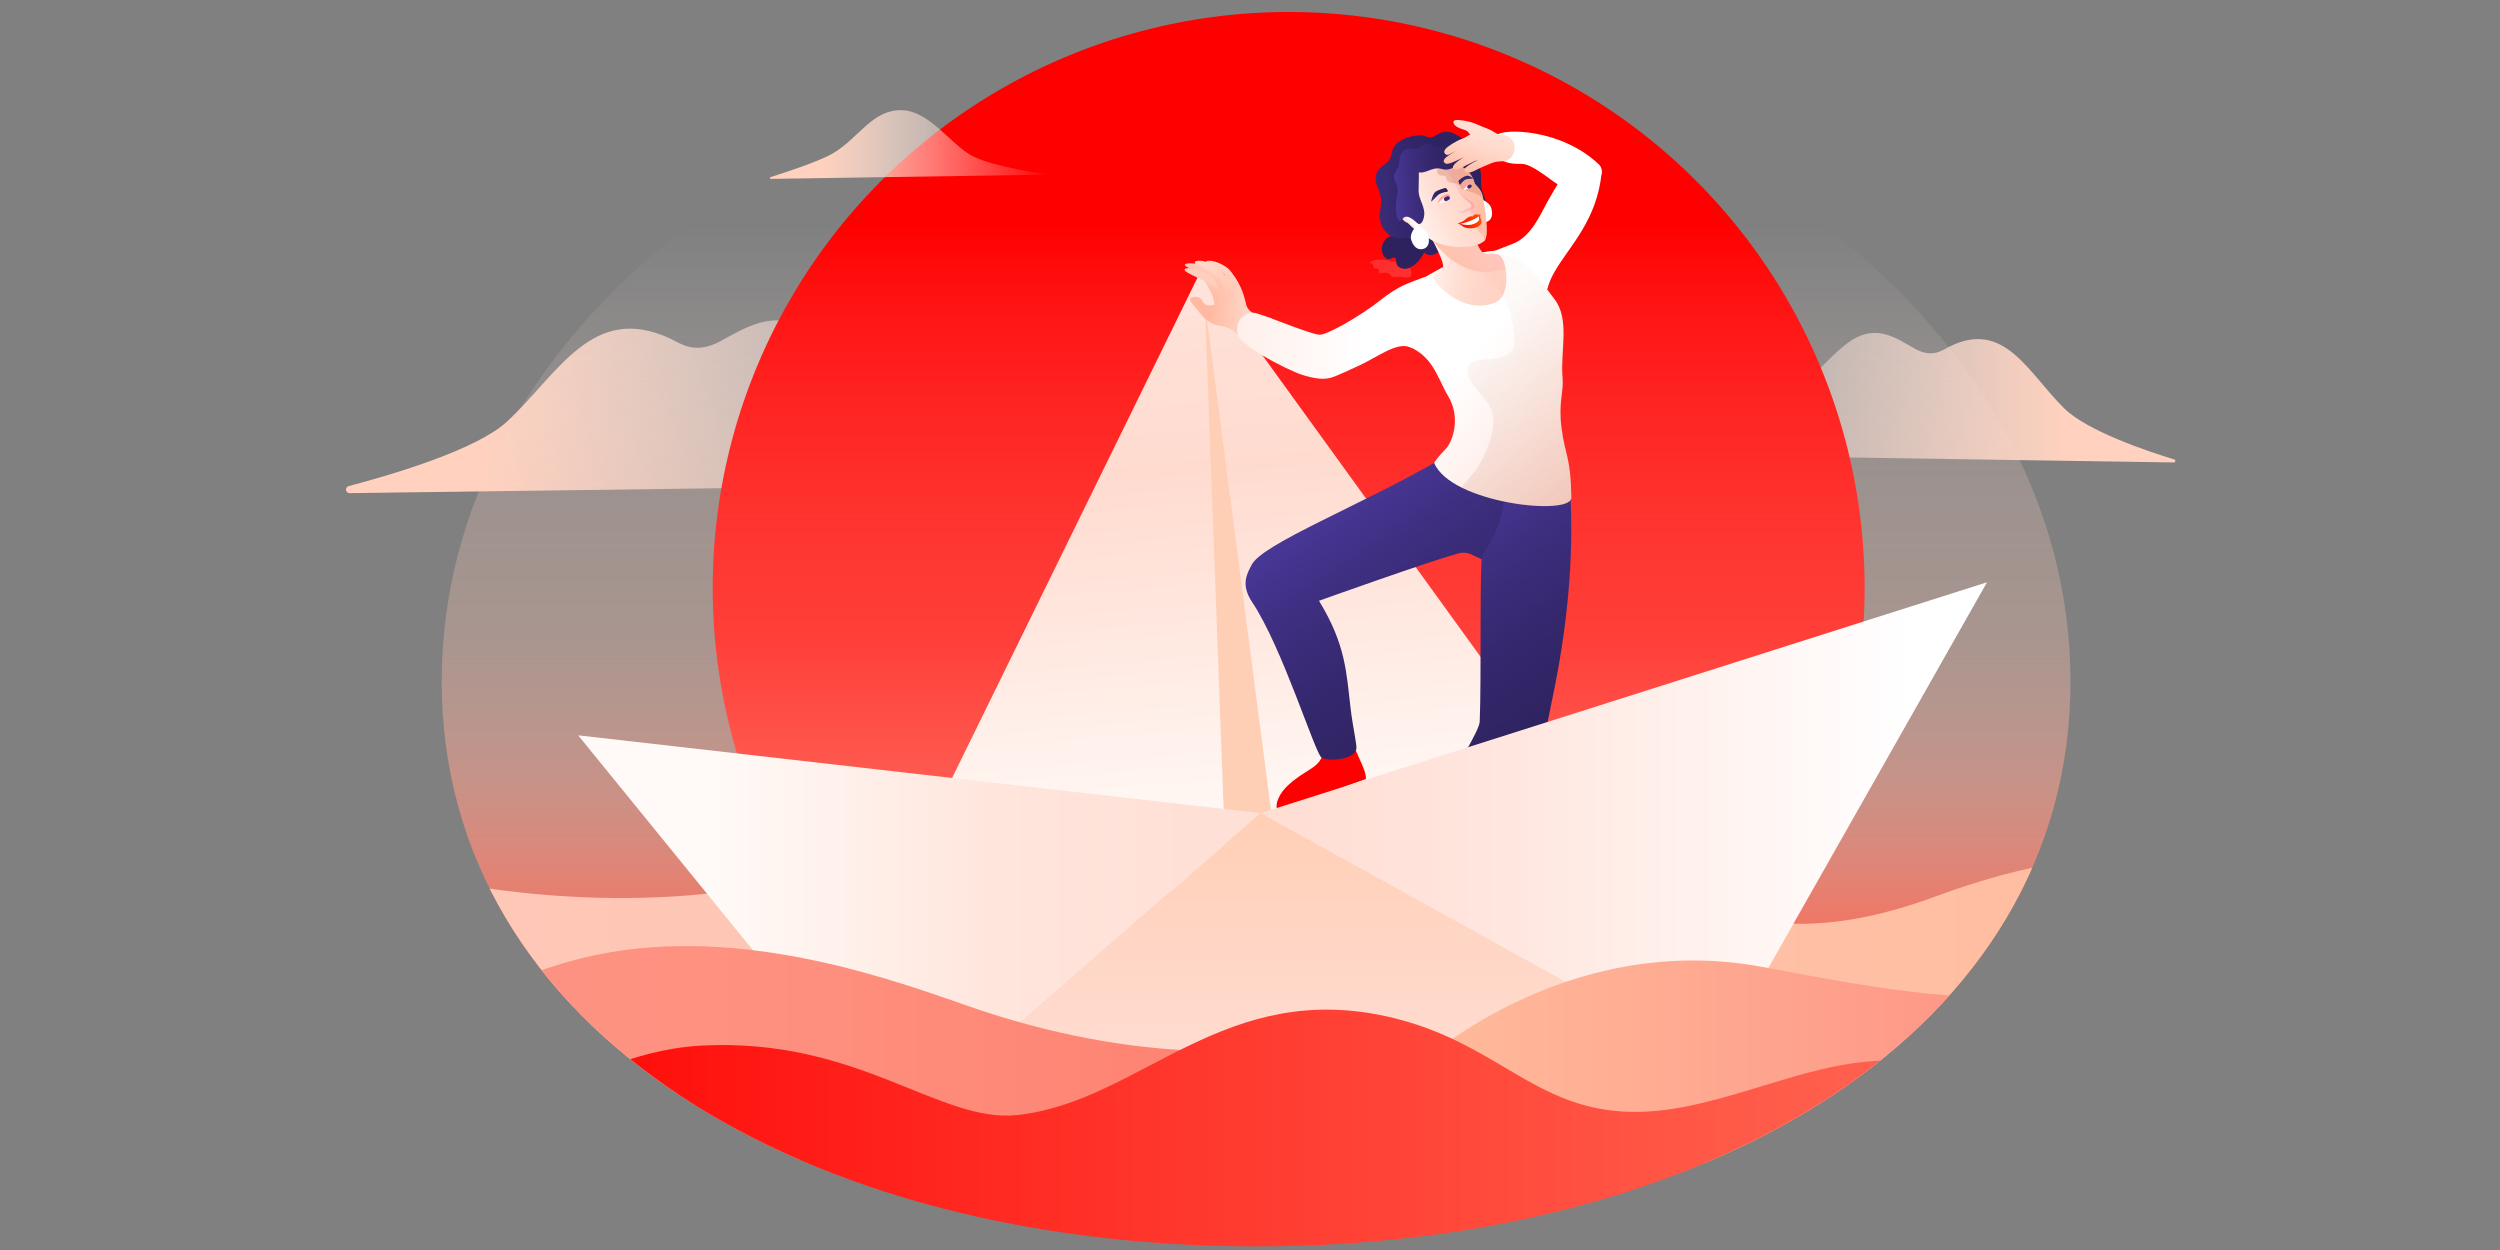
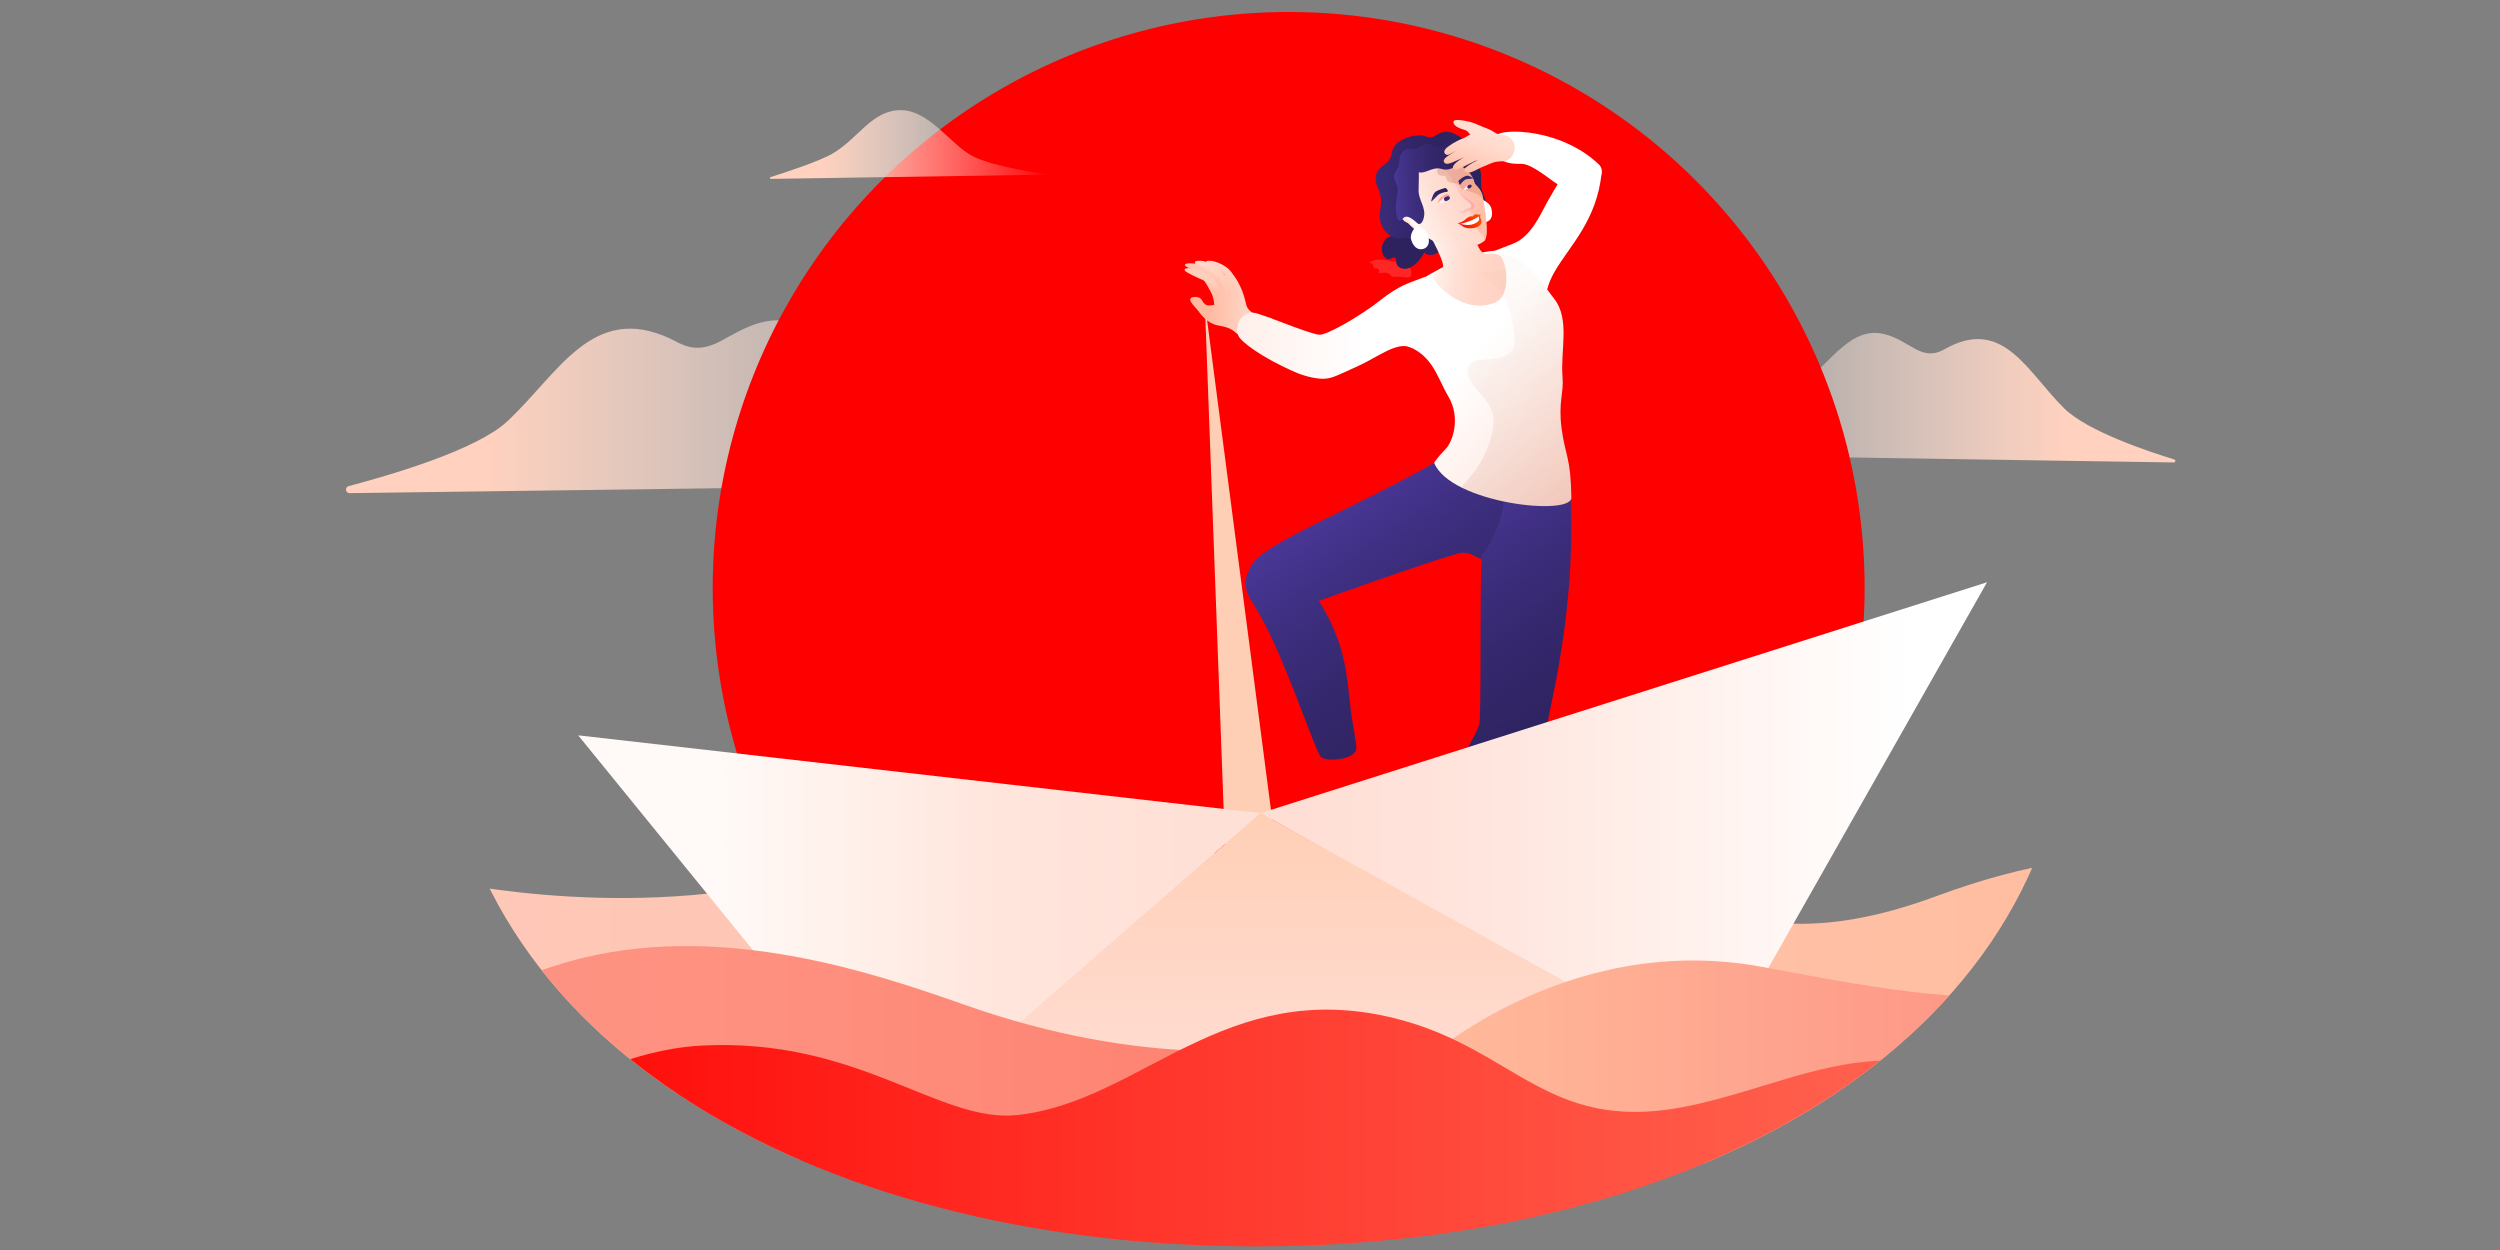
<svg xmlns="http://www.w3.org/2000/svg" xmlns:xlink="http://www.w3.org/1999/xlink" id="Layer_2" viewBox="0 0 1440 720">
  <rect x="0" y="0" width="1440" height="720" fill="#808080" stroke="none" />
  <defs>
    <linearGradient id="linear-gradient" x1="645.86" x2="199.3" y1="234.31" y2="234.31" gradientUnits="userSpaceOnUse">
      <stop offset="0" stop-color="#fff" stop-opacity="0" />
      <stop offset=".82" stop-color="#ffd1be" />
    </linearGradient>
    <linearGradient xlink:href="#linear-gradient" id="linear-gradient-2" x1="1938.07" x2="1561.42" y1="229.07" y2="229.07" gradientTransform="matrix(-.85 0 0 1 2574.21 0)" />
    <linearGradient id="linear-gradient-3" x1="908.17" x2="576.36" y1="626.01" y2="51.3" gradientUnits="userSpaceOnUse">
      <stop offset="0" stop-color="red" />
      <stop offset="1" stop-color="red" />
    </linearGradient>
    <linearGradient xlink:href="#linear-gradient" id="linear-gradient-4" x1="539.34" x2="344.75" y1="83.25" y2="83.25" gradientTransform="matrix(.83 0 0 1 158.75 0)" />
    <linearGradient id="linear-gradient-5" x1="728.86" x2="728.86" y1="89.02" y2="580.02" gradientUnits="userSpaceOnUse">
      <stop offset=".08" stop-color="#fffaf7" stop-opacity="0" />
      <stop offset=".2" stop-color="#fee8e0" stop-opacity=".1" />
      <stop offset=".41" stop-color="#fecebe" stop-opacity=".24" />
      <stop offset=".52" stop-color="#fec5b2" stop-opacity=".3" />
      <stop offset=".57" stop-color="#fec0ad" stop-opacity=".33" />
      <stop offset=".65" stop-color="#feb3a0" stop-opacity=".43" />
      <stop offset=".74" stop-color="#fe9f8c" stop-opacity=".57" />
      <stop offset=".85" stop-color="#fe8370" stop-opacity=".78" />
      <stop offset=".96" stop-color="#ff6652" />
    </linearGradient>
    <linearGradient id="linear-gradient-6" x1="249.92" x2="1264.34" y1="577.78" y2="577.78" gradientUnits="userSpaceOnUse">
      <stop offset="0" stop-color="#fec8b8" />
      <stop offset="1" stop-color="#ffbd9f" />
    </linearGradient>
    <linearGradient id="linear-gradient-7" x1="692.64" x2="725.02" y1="162.24" y2="545.7" gradientUnits="userSpaceOnUse">
      <stop offset="0" stop-color="#ffe4db" />
      <stop offset=".08" stop-color="#ffe0d6" />
      <stop offset=".28" stop-color="#ffdbcf" />
      <stop offset=".82" stop-color="#fff9f6" />
    </linearGradient>
    <linearGradient xlink:href="#linear-gradient-3" id="linear-gradient-8" x1="735.3" x2="786.79" y1="447.23" y2="447.23" />
    <linearGradient id="linear-gradient-9" x1="836.55" x2="774.16" y1="394.45" y2="286.38" gradientTransform="rotate(-4.19 793.019 302.605)" gradientUnits="userSpaceOnUse">
      <stop offset="0" stop-color="#312565" />
      <stop offset=".27" stop-color="#34276c" />
      <stop offset=".7" stop-color="#3f2f82" />
      <stop offset="1" stop-color="#493796" />
    </linearGradient>
    <linearGradient id="linear-gradient-10" x1="848.7" x2="874.02" y1="136.24" y2="136.24" gradientTransform="scale(-1 1) rotate(-8.47 54.333 11417.306)" gradientUnits="userSpaceOnUse">
      <stop offset="0" stop-color="#2d225d" />
      <stop offset="1" stop-color="#2e225e" />
    </linearGradient>
    <linearGradient id="linear-gradient-11" x1="790.78" x2="848.62" y1="126.92" y2="104.01" gradientTransform="scale(-1 1) rotate(25.79 5.972 -3476.639)" gradientUnits="userSpaceOnUse">
      <stop offset="0" stop-color="#2d225d" />
      <stop offset=".38" stop-color="#2e2360" />
      <stop offset=".75" stop-color="#34276c" />
      <stop offset="1" stop-color="#3b2c79" />
    </linearGradient>
    <linearGradient xlink:href="#linear-gradient-3" id="linear-gradient-12" x1="814.37" x2="867.04" y1="532.64" y2="532.64" />
    <linearGradient id="linear-gradient-13" x1="896.14" x2="803.8" y1="476.56" y2="316.63" gradientTransform="rotate(-4.19 793.019 302.605)" gradientUnits="userSpaceOnUse">
      <stop offset="0" stop-color="#2d225d" />
      <stop offset=".27" stop-color="#2e2360" />
      <stop offset=".53" stop-color="#34276c" />
      <stop offset=".79" stop-color="#3e2e7f" />
      <stop offset="1" stop-color="#493796" />
    </linearGradient>
    <linearGradient id="linear-gradient-14" x1="815.22" x2="922.48" y1="171.94" y2="279.2" gradientTransform="rotate(-4.19 793.019 302.605)" gradientUnits="userSpaceOnUse">
      <stop offset=".36" stop-color="#fff" />
      <stop offset="1" stop-color="#ffdfd5" />
    </linearGradient>
    <linearGradient id="linear-gradient-15" x1="863.49" x2="863.33" y1="31.73" y2="-23.52" gradientTransform="rotate(-87.92 877.679 170.436)" gradientUnits="userSpaceOnUse">
      <stop offset="0" stop-color="#ffdfd4" />
      <stop offset=".2" stop-color="#ffdbce" />
      <stop offset=".44" stop-color="#ffd0bf" />
      <stop offset=".7" stop-color="#ffbea6" />
      <stop offset=".76" stop-color="#ffb9a0" />
    </linearGradient>
    <linearGradient id="linear-gradient-16" x1="890.07" x2="883.43" y1="-1.29" y2="-4.38" gradientTransform="rotate(-87.92 877.679 170.436)" gradientUnits="userSpaceOnUse">
      <stop offset="0" stop-color="#ffdfd4" />
      <stop offset=".14" stop-color="#ffdbce" />
      <stop offset=".74" stop-color="#ffcdbc" />
    </linearGradient>
    <linearGradient id="linear-gradient-17" x1="888.72" x2="875.01" y1="-12.54" y2="-1.56" gradientTransform="rotate(-87.92 877.679 170.436)" gradientUnits="userSpaceOnUse">
      <stop offset="0" stop-color="#ffd8ca" />
      <stop offset=".05" stop-color="#ffd7c8" />
      <stop offset=".98" stop-color="#ffc9b6" />
    </linearGradient>
    <linearGradient id="linear-gradient-18" x1="887.94" x2="882.03" y1="-9.68" y2="-12.72" gradientTransform="rotate(-87.92 877.679 170.436)" gradientUnits="userSpaceOnUse">
      <stop offset="0" stop-color="#ffdfd4" />
      <stop offset=".24" stop-color="#ffd8cb" />
      <stop offset=".54" stop-color="#ffcbb9" />
      <stop offset="1" stop-color="#ffc3ae" />
    </linearGradient>
    <linearGradient id="linear-gradient-19" x1="882.31" x2="875.14" y1="-13.29" y2="-16.63" gradientTransform="rotate(-87.92 877.679 170.436)" gradientUnits="userSpaceOnUse">
      <stop offset=".19" stop-color="#ffcfbe" />
      <stop offset=".24" stop-color="#fcb" />
      <stop offset=".63" stop-color="#ffc1ac" />
      <stop offset=".95" stop-color="#ffbea7" />
    </linearGradient>
    <linearGradient id="linear-gradient-20" x1="816.55" x2="725.57" y1="190.91" y2="180.42" gradientTransform="rotate(-4.19 793.019 302.605)" gradientUnits="userSpaceOnUse">
      <stop offset=".25" stop-color="#fff" />
      <stop offset="1" stop-color="#fff0eb" />
    </linearGradient>
    <linearGradient id="linear-gradient-21" x1="842.51" x2="859.54" y1="99.03" y2="99.03" gradientTransform="rotate(-4.19 793.019 302.605)" gradientUnits="userSpaceOnUse">
      <stop offset="0" stop-color="#fffaf7" />
      <stop offset=".16" stop-color="#ffeee8" />
      <stop offset=".43" stop-color="#ffdfd4" />
      <stop offset=".71" stop-color="#ffd6c8" />
      <stop offset="1" stop-color="#ffd3c5" />
    </linearGradient>
    <linearGradient xlink:href="#linear-gradient-21" id="linear-gradient-22" x1="890.91" x2="858.17" y1="118.65" y2="151.4" gradientTransform="rotate(141.49 804.647 4.3) scale(.99 -1)" />
    <linearGradient id="linear-gradient-23" x1="896.06" x2="839.36" y1="288.38" y2="157.89" gradientUnits="userSpaceOnUse">
      <stop offset="0" stop-color="#942500" />
      <stop offset=".32" stop-color="#a22f00" stop-opacity=".69" />
      <stop offset=".72" stop-color="#b33a00" stop-opacity=".34" />
      <stop offset=".92" stop-color="#ba3f00" stop-opacity=".2" />
    </linearGradient>
    <linearGradient id="New_Gradient_Swatch_19" x1="882.77" x2="835.61" y1="122.01" y2="153.79" gradientUnits="userSpaceOnUse">
      <stop offset="0" stop-color="#ffcfdc" />
      <stop offset="1" stop-color="#ffb9a0" />
    </linearGradient>
    <linearGradient xlink:href="#linear-gradient-21" id="linear-gradient-24" x1="886.38" x2="835.88" y1="98.13" y2="109.07" gradientTransform="rotate(141.49 804.647 4.3) scale(.99 -1)" />
    <linearGradient xlink:href="#New_Gradient_Swatch_19" id="New_Gradient_Swatch_19-2" x1="868.04" x2="844.67" y1="96.8" y2="112.55" gradientTransform="rotate(141.49 804.647 4.3) scale(.99 -1)" />
    <linearGradient id="linear-gradient-25" x1="842.59" x2="867.96" y1="109.72" y2="109.72" gradientTransform="rotate(-4.19 793.019 302.605)" gradientUnits="userSpaceOnUse">
      <stop offset="0" stop-color="#942500" />
      <stop offset="1" stop-color="#ba3f00" />
    </linearGradient>
    <linearGradient xlink:href="#linear-gradient-21" id="linear-gradient-26" x1="883.69" x2="889.92" y1="97.3" y2="97.3" gradientTransform="rotate(141.49 804.647 4.3) scale(.99 -1)" />
    <linearGradient id="New_Gradient_Swatch_8" x1="697.32" x2="714.92" y1="130.48" y2="126.98" gradientTransform="rotate(142.06 661.016 47.38) scale(.8 -1)" gradientUnits="userSpaceOnUse">
      <stop offset="0" stop-color="#ff4f00" />
      <stop offset=".14" stop-color="#ff4300" />
      <stop offset="1" stop-color="red" />
    </linearGradient>
    <linearGradient xlink:href="#New_Gradient_Swatch_8" id="New_Gradient_Swatch_8-2" x1="698.51" x2="714.86" y1="133.25" y2="130" />
    <linearGradient id="linear-gradient-27" x1="423.26" x2="433.97" y1="605.06" y2="602.93" gradientTransform="matrix(-.715 .358 .506 .854 844.74 -555.28)" gradientUnits="userSpaceOnUse">
      <stop offset="0" stop-color="#ff9fa3" />
      <stop offset=".37" stop-color="#ffb0b0" />
      <stop offset=".63" stop-color="#ffbfbb" />
    </linearGradient>
    <linearGradient id="New_Gradient_Swatch_33" x1="466.17" x2="473.23" y1="-2873.91" y2="-2873.91" gradientTransform="matrix(-.704 .38 -.655 -1.056 -702.47 -3098)" gradientUnits="userSpaceOnUse">
      <stop offset="0" stop-color="#fee3e8" />
      <stop offset="1" stop-color="#fff" />
    </linearGradient>
    <linearGradient id="linear-gradient-28" x1="859.27" x2="861.89" y1="111.71" y2="111.71" gradientTransform="rotate(-4.19 793.019 302.605)" gradientUnits="userSpaceOnUse">
      <stop offset="0" stop-color="#34276b" />
      <stop offset=".67" stop-color="#392a75" />
      <stop offset=".68" stop-color="#3a2b76" />
    </linearGradient>
    <linearGradient xlink:href="#New_Gradient_Swatch_33" id="New_Gradient_Swatch_33-2" x1="483.02" x2="492.02" y1="-2876.97" y2="-2876.97" gradientTransform="matrix(-.645 .473 -.793 -.956 -1131.71 -2859.47)" />
    <linearGradient xlink:href="#linear-gradient-28" id="linear-gradient-29" x1="845.35" x2="848.87" y1="117.72" y2="117.72" />
    <linearGradient xlink:href="#linear-gradient-13" id="linear-gradient-30" x1="705.72" x2="719.59" y1="107.95" y2="105.19" gradientTransform="rotate(142.06 661.016 47.38) scale(.8 -1)" />
    <linearGradient xlink:href="#linear-gradient-28" id="linear-gradient-31" x1="-5245.1" x2="-5233.44" y1="1142.07" y2="1139.75" gradientTransform="matrix(.713 -.159 .353 .915 4195.46 -1772.28)" />
    <linearGradient xlink:href="#linear-gradient-13" id="linear-gradient-32" x1="792.61" x2="836.68" y1="119.56" y2="102.11" gradientTransform="scale(-1 1) rotate(25.79 5.972 -3476.639)" />
    <linearGradient id="linear-gradient-33" x1="858.74" x2="854.97" y1="81.63" y2="109.56" gradientTransform="rotate(11.81 887.711 64.488)" gradientUnits="userSpaceOnUse">
      <stop offset="0" stop-color="#ffdfd4" />
      <stop offset=".26" stop-color="#ffdbce" />
      <stop offset=".57" stop-color="#ffd0bf" />
      <stop offset=".92" stop-color="#ffbea6" />
      <stop offset="1" stop-color="#ffb9a0" />
    </linearGradient>
    <linearGradient id="linear-gradient-34" x1="333.03" x2="726.11" y1="536.87" y2="536.87" gradientUnits="userSpaceOnUse">
      <stop offset=".2" stop-color="#fffaf7" />
      <stop offset=".62" stop-color="#ffe5dc" />
      <stop offset=".9" stop-color="#ffe0d6" />
    </linearGradient>
    <linearGradient id="linear-gradient-35" x1="1144.52" x2="704.56" y1="475.27" y2="475.27" gradientUnits="userSpaceOnUse">
      <stop offset=".1" stop-color="#fff" />
      <stop offset=".5" stop-color="#ffece6" />
      <stop offset=".66" stop-color="#ffe5de" />
      <stop offset="1" stop-color="#ffdcd1" />
    </linearGradient>
    <linearGradient id="linear-gradient-36" x1="742.87" x2="742.87" y1="468.37" y2="650.2" gradientUnits="userSpaceOnUse">
      <stop offset="0" stop-color="#ffcfb5" />
      <stop offset=".37" stop-color="#ffd5c3" />
      <stop offset=".8" stop-color="#ffdcd1" />
    </linearGradient>
    <linearGradient id="linear-gradient-37" x1="235.13" x2="732.65" y1="615.62" y2="615.62" gradientUnits="userSpaceOnUse">
      <stop offset="0" stop-color="#fe9484" />
      <stop offset=".42" stop-color="#fe907f" />
      <stop offset=".87" stop-color="#fe8473" />
      <stop offset="1" stop-color="#fe806e" />
    </linearGradient>
    <linearGradient id="linear-gradient-38" x1="816.97" x2="1370.19" y1="622.76" y2="622.76" gradientUnits="userSpaceOnUse">
      <stop offset="0" stop-color="#ffbb9c" />
      <stop offset=".62" stop-color="#fe9484" />
    </linearGradient>
    <linearGradient id="linear-gradient-39" x1="246.48" x2="1154.79" y1="658.35" y2="658.35" gradientUnits="userSpaceOnUse">
      <stop offset="0" stop-color="red" />
      <stop offset=".44" stop-color="#ff3329" />
      <stop offset=".81" stop-color="#ff5847" />
      <stop offset="1" stop-color="#ff6753" />
    </linearGradient>
    <clipPath id="clippath">
      <path d="M1192.6 392.57c0 202.24-210.02 325.35-469.09 325.35S254.42 594.81 254.42 392.57s210.02-366.2 469.09-366.2 469.09 163.95 469.09 366.19Z" class="cls-35" />
    </clipPath>
    <style>.cls-3{fill:#fff}.cls-23{fill:#9c6386}.cls-33{fill:#ffa799}.cls-35{fill:none}</style>
  </defs>
  <g id="Layer_3">
    <path d="M201.4 284.07c-2.44.03-2.92-3.45-.56-4.07 25.98-6.85 73.84-21.11 91.15-37.13 29.51-27.31 49.07-68.9 94.15-47.79 6 2.81 13.96 9.27 28.38 1.67s30.83-19.21 51.65-6.7c20.82 12.51 37.38 38.93 72.06 55.83 27.48 13.39 84.14 25.67 106.81 30.26 1.21.24 1.04 2.02-.19 2.03l-443.44 5.88Z" style="fill:url(#linear-gradient)" />
    <path d="M0 0h1440v720H0z" class="cls-35" />
    <path d="M1252.1 266.38c1.02.02 1.26-1.43.28-1.73-14.43-4.4-49.94-16.18-63.36-29.38-20.72-20.37-34.46-51.4-66.11-35.65-4.21 2.1-9.8 6.91-19.92 1.25-10.12-5.66-21.65-14.33-36.27-5s-26.25 29.04-50.6 41.65-81.81 23.99-81.81 23.99l317.8 4.86Z" style="fill:url(#linear-gradient-2)" />
    <circle cx="742.27" cy="338.65" r="331.75" style="fill:url(#linear-gradient-3)" />
    <path d="M443.99 103.05c-.61 0-.76-.85-.18-1.03 8.13-2.55 28.1-9.05 36-13.71 14.79-8.73 22.48-25.06 39.38-24.86 15.84.19 28.07 19.18 40.13 25.99 12.11 6.84 44.81 11.14 44.81 11.14l-160.14 2.46Z" style="fill:url(#linear-gradient-4)" />
    <path d="M788.41 151.28s1.04-.12 1.82.55 1.05 1.99.9 2.44 2.41.02 2.97 1.06.29 2.15.29 2.15 1.77-.29 2.74-.44 2.68.32 3.39.95.86 1.51 2.13 1.51 2.38-.31 4.62-.03c.47.06 4.74.84 5.3-.31 1.14-2.33-.46-6.02-2.05-7.03-3.49-2.2-7.57-1.17-9.55-1.68-5.25-1.36-8.85-.75-8.85-.75l-3.7 1.57Z" style="opacity:.15;fill:#fff" />
    <g style="clip-path:url(#clippath)">
-       <path d="M1214.85 381.22c0 244.89-201.51 315.82-507.31 315.82s-464.66-70.93-464.66-315.82S442.57 73.57 748.37 73.57s466.48 62.76 466.48 307.66Z" style="fill:url(#linear-gradient-5)" />
      <path d="M1264.34 505.17s-36.82-30.4-149.48 11.19c-140.03 51.7-156.64-44.08-251.54-2.09-94.89 41.99-107.7-76.24-408.93-7.24-102.78 23.55-204.48-.93-204.48-.93v106.94s479.15 57.6 484.32 57.6 428.72-1.41 432.1 0c1.47.61 98-77.61 98-77.61v-87.86Z" style="fill:url(#linear-gradient-6)" />
-       <path d="m722.94 520.19 188.6-60.71-219.71-303.67-.01-.12-.03.06-.04-.05.01.12-165.04 336.52 196.15 27.86.01.01.03-.01.04.01-.01-.02z" style="fill:url(#linear-gradient-7)" />
      <path d="m722.91 520.2 15.52-5-44.48-341.05 12.8 343.76 16.14 2.29h.02z" style="fill:#ffcfb5" />
      <path d="M779.97 429.56c1.76 5.7 7.35 14.96 6.77 19.14l-50.8 18.27c-2.18-3.9 1.55-10.69 6.03-14.72 12.61-11.34 19.63-9 21.07-23.23.38-3.7 16.93.54 16.93.54Z" style="fill:url(#linear-gradient-8)" />
      <path d="M830.54 264.07c-46.02 26.79-103.83 49.21-109.7 61.45-2.07 4.32-6.63 10.79.36 21.25 17.51 26.18 36.44 87.72 40.05 89.63 4.58 2.42 18.63 1.1 19.99-4.86.51-2.22-1.97-12.45-3.28-23.37-2.45-20.54-2.68-36.72-18.22-62.12 0 0 60.27-21.6 80.09-27.27 2.36-.68 4.87-.56 7.15.34l6.92 3.23 25.18-44.46-48.54-13.82Z" style="fill:url(#linear-gradient-9)" />
      <path d="M821.19 136.53c-1.07-1.68-2.88-1.45-3.9-3.92-.79-1.91-.02-2.82-.84-4.19-1.57-2.6-5.97-1.96-6.52-1.88-.4.06-5.48.87-6.85 4.21-.74 1.81.09 3.17-1.06 4.56-.78.94-1.47.7-2.69 1.49-1.82 1.18-3.33 3.7-3.45 6.26-.14 2.88 1.47 5.83 3.58 6.17 1.8.29 3.09-1.44 4.14-.72.98.68.12 2.4 1.11 4.12 1.03 1.81 3.24 2.1 3.79 2.17 3.48.46 6.56-2.48 7.64-3.5 4.32-4.12 7.15-11.5 5.05-14.79Z" style="fill:url(#linear-gradient-10)" />
      <path d="M828.79 145.15c-10.79 7.16-11.31-9.74-20.64-8.16-9.83 1.67-14.51-8.55-13.29-15.01 2.26-11.94-2.46-12.89-2.49-19.18-.03-5.96 6.03-7.93 7.66-10.47 2.07-3.21 1.03-3.48 2.33-6.54 2.84-6.71 15.08-9.13 19.08-7.15 6.12 3.03 7.81-8.24 20.45.85 4.5 3.23 10.73 14.2 11.2 21.28.23 3.41-.74 6.61 1.26 10.96 1.03 2.25 1.47 4.68 1.42 6.02-.67 16.99-11.98 17.44-26.99 27.4Z" style="fill:url(#linear-gradient-11)" />
      <path d="M858.97 119.84c1.08 3.77.38 7.22-3.06 8.06-3.45.84-5.9-1.83-6.99-5.61-1.08-3.77 3.06-8.06 3.06-8.06s5.9 1.83 6.99 5.61Z" class="cls-3" />
      <path d="M833.64 519.4c2.82 14.63 34.2 6.04 33.38 13.35-.46 4.12-47.35 16.58-48.04 14.34-.69-2.24-7.15-27.73-3.51-28.85s18.16 1.16 18.16 1.16Z" style="fill:url(#linear-gradient-12)" />
      <path d="M834.28 540.33c1.33-1.81 3.71-3.42 5.76-4.28.87-.37 1.7.95 1 1.58-.88.79-1.84 1.48-2.73 2.25-.85.74-1.64 1.56-2.55 2.22-1.15.83-2.2-.78-1.48-1.77ZM829.9 538.91c-.15-1.29 1.23-2.38 2.14-3.08.98-.75 2.32-1.61 3.59-1.42.37.05.6.56.4.87-.64 1-1.86 1.56-2.74 2.34-.83.73-1.54 1.79-2.69 1.95-.38.05-.66-.33-.7-.66Z" class="cls-23" />
      <path d="M922.56 99.38c-2.71 27.53-18.4 42.15-26.9 56.77-6.73 11.57-3.83 16-7.4 14.81-11.97-3.99-35.67-24.64-32.25-25.26 5.59-1.02 7.48-2.36 15.16-5.19 10.86-4 16.29-17.49 19.94-23.95 5.85-10.37 9.18-15.4 9.18-15.4l22.27-1.77Z" class="cls-3" />
      <path d="M903.87 274.79c2.27 28.09 2.42 71.35-10.25 130.23-1.76 8.2-4.17 24.36-8.83 29.9-6.31 7.5-25.05 39.94-35.23 56.39-10.4 16.8-13.09 27.22-15.93 28.09-5.61 1.73-16.61 3.89-18.16-1.16-1.19-3.88 7.84-33.84 18.47-65.15 3.21-9.46 18.14-31.76 18.38-37.46 1.04-24.54-.19-93.79 1.54-96.17 17.02-23.49 12.3-45.32 12.3-45.32l37.7.65Z" style="fill:url(#linear-gradient-13)" />
      <path d="M868.29 145.2c15.56 10.28 18.32 15.75 26.98 26.96 9.18 11.88 3.44 29.72 4.75 45.15.79 9.33-2.52 13.93-.56 29.38s5.37 16.67 5.63 39.94c.12 10.9-69.55 3.29-79.02-20.03 0 0 1.56-2.84 6.77-8.16 3.53-3.6 8.96-17.37 1.35-30.17-6.93-11.64-9.27-26.77-29.87-30.67-15.03-2.85-1.39-26.17 5.01-30.57 42.12-28.95 58.96-21.83 58.96-21.83Z" style="fill:url(#linear-gradient-14)" />
      <path d="M697.23 166.87s2.07 5.15 2.16 8.51c0 .16-.12.29-.28.3-2.55.26-4.83 1.08-6.62-2.49-1.62-3.23-6.06-2.08-6.61-1.49-1.58 1.69 2.85 5.24 5.26 8.64.33.47 1.33 1.66 2.41 2.75 1.74 1.81 4.95 3.76 7.29 4.2 5.51 1.05 7.96 1.7 10.78 4.21 2.59 2.31 10.61 8.98 14.38 8.56 7.39-.82 6.34-16.87 6.34-16.87s-12.93-.44-14.59-7.92c-1.38-6.22-3.31-11.48-7.15-16.46-3.96-5.13-13.38 8.06-13.38 8.06Z" style="fill:url(#linear-gradient-15)" />
      <path d="M712.89 162.24c-3.5-5.62-4.49-6.93-6.41-8.29-6.35-4.49-12.22-4.21-11.74-3.06.68 1.6 2.94 1.37 7.33 4.26 3.73 2.45 3.42 3.24 5.17 9.39 0 0 7.49.66 5.65-2.29Z" style="fill:url(#linear-gradient-16)" />
      <path d="M708.28 164.65c-2.71-6.67-3.98-8.88-7.46-11.13-6.36-4.13-13.07-3.88-12.59-2.18.47 1.65 2.28.43 6.63 4.49 2.57 2.4 4.99 6.54 7.84 12.17 0 0 1.36 1.43 3.3.6 1.94-.83 2.77-2.73 2.28-3.95Z" style="fill:url(#linear-gradient-17)" />
      <path d="M705.53 166.86c-1.55-4.5-3.97-9.12-7.02-11.22-7.17-4.95-17.8-4.67-15.79-2.53 1.88 2.01 8.85 1.58 16.53 16.73 0 0 1.74 2.85 4.17 1.78 2.43-1.06 2.47-3.74 2.12-4.77Z" style="fill:url(#linear-gradient-18)" />
      <path d="M702 171.09c-1.46 6.57-6.4-8.64-9.03-9.73-3.71-1.53-8.42-3.84-9.85-4.88-3.94-2.88 7.01-3.53 15.76 3.52 0 0 4.21 6.2 3.12 11.08Z" style="fill:url(#linear-gradient-19)" />
      <path d="M820.57 159.57c-9.15 3.58-14.23 4.4-26.17 13.87-10.44 8.28-30.34 19.86-34.57 19.36-7.33-.87-34.22-12.74-38.04-12.68-8.21.14-10.39 8.52-8.51 13.22 1.35 3.38 13.37 12.7 33.49 21.34 4.4 1.89 12.45 4.05 17.15 3.38 3.78-.54 4.56-.88 19.04-7.56 10.53-4.86 21.43-13.51 28.99-10.6 8.66 3.33 10-11.67 10.47-20.94.48-9.52 1.64-20.75-1.86-19.38Z" style="fill:url(#linear-gradient-20)" />
      <path d="M922.52 99.91c.47-1.89-.2-3.89-1.6-5.23-21.74-20.73-55.21-20.75-58.8-16.88-3.71 4-6.16 5.5-1.73 9.61 2.5 2.32 3.32 7.33 15.81 6.97 6.17-.18 17.1 9.53 21.11 11.86 12.99 7.54 23.22 1.68 25.21-6.32Z" class="cls-3" />
      <path d="M838.07 85.89c-.82.89-10.43 17.03-9.94 18.64s3.85.04 6.17-1.9 9.54-16.6 9.54-16.6l-5.78-.14Z" style="fill:url(#linear-gradient-21)" />
      <path d="M853.61 145.23c2.4 2.42 6.24-.64 10.22 1.97 4.08 2.68 6.9 22.99-2.48 27-15.09 6.46-29.6-5.24-34.95-12.48-.39-.53-1.93-2.64.66-4.09 3.99-2.22 5.58-2.53 2.77-9.45-2.38-5.87-5.73-11.74-5.73-11.74l17.65-12.29 1.05-.73c1.23 2.81 2.53 5.35 3.84 7.63.18.3.36.61.54.91 1.49 2.5 3.46 10.28 6.43 13.26Z" style="fill:url(#linear-gradient-22)" />
      <path d="M899.53 246.81c-1.96-15.46 1.35-20.05.56-29.38-1.31-15.43 4.43-33.28-4.75-45.15-2.55-3.31-4.6-6.11-6.6-8.69-4.12-4.51-8.63-10.98-14.72-14.13-7.29-3.78-11.48-3.08-11.48-3.08.55.15 1.02.39 1.37.76 2.87 3.12 2.93 6.12 3.31 7.54-6.72 2.5-12.84 2.49-18.21 1.15.04.04.06.07.1.11 0 0 8.24 3.51 16.27 14.11 5.41 7.14 8.26 26.31 6.42 30.25-3.24 6.96-13.97 6.51-18.8 6.93-10.26.9-8.82 9-3.6 15.67 5.22 6.66 12.9 12.27 10.38 24.87-1.53 7.63-3.65 12.29-7.5 19.43-2.68 4.96-10.08 12.61-10.08 13.33 0 .06.24.38.69.87 23.62 11.31 62.37 13.49 62.28 5.36-.26-23.27-3.67-24.49-5.63-39.94Z" style="fill:url(#linear-gradient-23);opacity:.12" />
-       <path d="M863.9 147.13c-.35-.38-.82-.61-1.37-.76-2.7-.75-7.34.67-9-1.42-3.27-4.1-5.45-11.64-6.13-12.78-.2-.33-.4-.67-.6-1.01-8.8.54-15.77 3.19-21.44 7.42 0 0 9 13.59 23.63 17.25 5.37 1.34 11.49 1.35 18.21-1.15-.38-1.43-.44-4.43-3.31-7.54Z" style="opacity:.8;fill:url(#New_Gradient_Swatch_19)" />
      <path d="M854.36 139.24s-2.36 1.99-6.8 2.62c-8.85 1.24-23.99.14-31.33-11.31-10.6-16.52-16.59-26.71 1.16-35.69 17.75-8.98 22.45-4.03 26.55 1.32 1.48 1.94 4.7 4.9 5.09 8.28.34 2.97 4.15 2.99 5.27 10.19 1.63 10.5 3.5 22.75.05 24.59Z" style="fill:url(#linear-gradient-24)" />
      <path d="M854.58 136.25c-.6-1.27-1.83-1.61-2.96-2.89-.24-.27-1.11-1.64-.76-2.5.74-1.86-.68-2.46-.68-2.46l-.83-2.18s.32-1.04-.93-1.47c-.94-.32-2.02-3.84-1.88-3.96.21-.17 2.34-1.38 1.19-2.64s-5.19-4.85-6.56-6.48c-1.37-1.62-1.49-2.33-2.86-4.91-2.77-5.2-4.13-7.84-8.53-10.82-2.71-1.84-4.78-4.28-4.78-4.28 12.77-5.37 17.93 3.18 19.04 4.63 1.48 1.94 4.7 4.9 5.09 8.28.34 2.97 4.15 2.99 5.27 10.19 1.31 8.44 2.64 17.66 1.54 22.09-.44 1.76-1.2 2.32-1.2 2.32s.34-1.87-.15-2.91Z" style="fill:url(#New_Gradient_Swatch_19-2);opacity:.8" />
      <path d="M828.49 96.65s-1.38 2.09-.24 3.49c1.14 1.41 3.32.98 4.1 1.19s.27 2.46 2.33 3.53 4.8.19 6.08 2.31c1.28 2.12.77 1.93 3.99 2.69s8.52 2.4 9.63 4.89c0 0 .03-3.9-4.47-8.43 0 0-.63-.69-.8-1.76s-.37-2.44-3.29-5.73c-2.93-3.28-5.25-3.88-8.97-2.05s-8.36-.13-8.36-.13Z" style="fill:url(#linear-gradient-25);opacity:.18" />
      <path d="M810.92 128.47c-3.24-1.17-4.74-4.1-3.03-5.65 2.15-1.94 4.08-1.02 5.08.02.59.62 4.52 7.35 5.52 9.08-2.12 2.14-4.16-.13-7.57-3.45Z" style="fill:url(#linear-gradient-26)" />
      <path d="M840.51 128.76s3.91 1.92 5.69 1.46c1.79-.45 5.89-2.46 6.06-2.97.16-.51-.49-2.75-.49-2.75s-4.46 2.66-11.26 4.26Z" class="cls-3" />
-       <path d="M852.02 123.7s-1.57-.49-2.51-.11c-.8.32-1.16 1.08-1.16 1.08s-1.12-.24-1.93.13c-1.96.88-2.26 1.8-3.95 2.79-1.01.59-2.96 1.02-2.96 1.02l1.44.35s3.82-.56 8.54-2.92c1.88-.94 2.29-1.33 2.76-1.82.15-.16.73-1.03.73-1.03l-.96.51Z" style="fill:url(#New_Gradient_Swatch_8)" />
+       <path d="M852.02 123.7s-1.57-.49-2.51-.11c-.8.32-1.16 1.08-1.16 1.08s-1.12-.24-1.93.13c-1.96.88-2.26 1.8-3.95 2.79-1.01.59-2.96 1.02-2.96 1.02l1.44.35s3.82-.56 8.54-2.92c1.88-.94 2.29-1.33 2.76-1.82.15-.16.73-1.03.73-1.03l-.96.51" style="fill:url(#New_Gradient_Swatch_8)" />
      <path d="m852.61 123.56-.1 1.65s.64.93.81 1.97c.12.78-.03 3.14-3.86 4.05-2.66.63-5.15.25-6.73-.74-1-.62-2.6-1.84-2.6-1.84s5.13 1.93 9.01.25c1.57-.68 2.14-1.31 2.83-2.09.14-.16-.36-2.2-.21-2.31.27-.2.84-.95.84-.95Z" style="fill:url(#New_Gradient_Swatch_8-2)" />
      <path d="M840.15 110.29s.62.38 1.59 1.16c.87.7 1.99 1.96 3.2 2.83 1.57 1.12 2.45 2.01 3.11 2.45 1.62 1.08 1.5 3.14.33 3.84-1.02.61-2.28.87-3.04.98-.41.06-.8.21-1.11.47-.39.33-1 .75-1.62.77-1.04.04-1.81-.67-1.7-1.9 0 0 1.04 2.1 2.78.03.5-.59 1.14-.55 2.19-.93 1.71-.63 2.68-1.81-.45-3.9-3.64-2.44-5.28-5.78-5.28-5.78Z" style="fill:url(#linear-gradient-27)" />
      <path d="M847.33 106.29c.6.48.34 1.6-.4 1.94-1.45.66-3.17 1.2-3.82 1.35-.13.03-.34.12-.32 0 .11-.59.79-1.8 1.95-2.65.85-.63 1.75-1.31 2.59-.63Z" style="fill:url(#New_Gradient_Swatch_33)" />
      <path d="M845.21 108c.29 1.1 1.29.46 1.84.19s.9-1 .54-1.65-.79-.58-1.53-.22c-.55.26-1.06.9-.85 1.68Z" style="fill:url(#linear-gradient-28)" />
      <path d="M848.03 106.04s-.93-1.61-3.08-.54c-.81.4-2.61 2-2.15 4.06 0 0 .83-1.81 3.12-3.04 1.42-.76 1.76.11 1.76.11s.21.02.36-.6Z" class="cls-33" />
      <path d="M834.48 112.95c.89.44.73 1.75-.21 2.26-1.86 1-3.59 1.74-5.12 1.98-.18.03-.5-.02-.49-.17.05-.68.99-1.75 2.42-2.91 1.05-.86 2.15-1.79 3.41-1.16Z" style="fill:url(#New_Gradient_Swatch_33-2)" />
      <path d="M831.89 115.25c.58 1.19 1.83.29 2.53-.11s1.05-1.29.45-1.96-1.4-.47-2.35.06c-.7.39-1.05 1.15-.63 2.01Z" style="fill:url(#linear-gradient-29)" />
      <path d="M835.11 112.68s-.73-1.88-3.41-.23c-.85.52-3.66 2.03-3.32 4.91 0 0 .58-1.74 4.36-3.95 1.83-1.07 2.44.3 2.44.3s.19-.4-.08-1.03Z" class="cls-33" />
      <path d="M832.31 108.27c.26-.07.53.02.69.23l.87 1.07c.24.42-.05.94-.54.96-1.43.04-4.15.9-5.24 1.99-1.15 1.15-2.67 2.68-3.41 3.42-.13.13-.35.01-.31-.17.3-1.36 1.17-4.58 2.74-5.5s4.19-1.71 5.2-1.99Z" style="fill:url(#linear-gradient-30)" />
      <path d="M840.27 103.93c-.2.21-.26.51-.16.78l.58 1.5c.12.2.4.21.53.02.62-.9 2.21-2.94 3.84-3.09 2.1-.19 3.5-.32 3.5-.32s-2.31-2.21-4.28-1.48c-1.51.56-3.33 1.89-4.01 2.58Z" style="fill:url(#linear-gradient-31)" />
      <path d="M848.95 103.5s-4.88-9.95-10.62-7.35c-8.9 4.03-6.68-1.44-15.37 2.08-4.44 1.8-5.72.99-5.72.99s.05 6.91-.12 9.49c-.43 6.63 4.63 10.56 2.93 16.92-.94 3.51-2.4 3.5-3.06 3.34-.84-.2-6.24-6.77-9.07-2.97-3.92 5.27-4.26-8.02-3.57-10.67.5-1.91.74-4.73.7-6.99-.03-1.69-2.32-5.17-2.13-6.92.23-2.1 2.17-3.91 2.73-5.91.84-3-.07-4.93 1.59-7.13 2.44-3.25 3.4-2.82 7.8-2.53 2.24.15 4.27-2.83 6.2-3.09 2.41-.33 4.64 1.99 6.72 1.58 2.23-.44 5.09-1.73 7.16-1.54 2.16.2 3.5 1.93 5.72 3.66 1.04.81 3.25.85 4.14 2.02 1.47 1.93 3.21 3.71 4.13 5.88 1.61 3.79.67 8.41-.16 9.14Z" style="fill:url(#linear-gradient-32)" />
      <path d="M822.6 135.58c1.06 3.67.37 7.03-2.98 7.85-3.36.82-5.75-1.79-6.81-5.46-1.06-3.67 2.98-7.85 2.98-7.85s5.75 1.79 6.81 5.46Z" class="cls-3" />
      <path d="M864.99 77.64c-4.01-.33-3.43-1.83-9.04-3.85-3.31-1.2-6.41-2.93-9.5-3.65-4.46-1.04-8.86-1.63-9.23-.15-.28 1.1.66 3.19 5.67 4.6 2.92.82 2.85 1.91 4 2.94-1.49.47-2.08 1.32-3.63 1.93-5.76 2.26-8.43 4.53-8.7 4.7-2.59 1.63-3.72 3.85-1.49 4.94 1.08.53 2.31-.55 5.86-2.38-2.33 1.34-3.93 2.43-4.08 2.52-2.59 1.63-4.36 3.42-2.47 4.82 1.46 1.07 5.09-.91 10.7-3.4-1.18.68-2.27 1.4-3.26 2.13-2.89 2.14-3.38 3.73-2.77 4.34.64.65 1.89.86 4.99-.64 3.34-1.61 3.27-1.79 7.65-3.78.46-.21 1.01-.38 1.61-.53-2.08.98-4.24 2.26-5.49 3.1-2.68 1.81-2.56 2.57-2.06 3.29.84 1.22 2.69 1.09 4.81.16 2.43-1.07 3.34-1.83 7.01-3.27 3.18-1.24 4.49-2.5 10.28-2.57 7.4-.09 10.42-14.3-.84-15.24Z" style="fill:url(#linear-gradient-33)" />
      <path d="m333.03 423.55 393.08 44.82L517.42 650.2 333.03 423.55z" style="fill:url(#linear-gradient-34)" />
      <path d="M1144.52 335.39 726.11 468.37l259.81 146.77 158.6-279.75z" style="fill:url(#linear-gradient-35)" />
      <path d="m517.42 650.2 450.91-47.87-242.22-133.96L517.42 650.2z" style="fill:url(#linear-gradient-36)" />
      <path d="M732.65 603.45s-72.41 12.21-176.46-24.47c-52.71-18.58-143.49-49.63-229.52-24.81-66.73 19.26-91.53 50.99-91.53 50.99v81.14l125.22-3.77 324.66-47.07 47.64-32.01Z" style="fill:url(#linear-gradient-37)" />
      <path d="M816.97 613.63s83.73-78.18 198.35-56.63c76.69 14.42 120.69 22.21 182.64 14.08 53.2-6.98 98.58-33.71 172.23-34.33v172.01l-247.56-14.12-305.65-81.01Z" style="fill:url(#linear-gradient-38)" />
      <path d="M246.48 680.67s77.87-74.13 157.5-78.4c90.2-4.84 137.08 44.73 181.82 40 71.48-7.56 119.11-79.94 217.23-55.83 71.67 17.62 88.79 69.41 174.42 49.57 38.56-8.93 68.05-22.85 103.66-25.01 36.79-2.23 73.68 9.83 73.68 9.83l-.47 114.33s-330.04-12.68-347.42-11.21c-31.99 2.71-324.83 7.68-324.83 7.68l-235.6-50.97Z" style="fill:url(#linear-gradient-39)" />
    </g>
  </g>
</svg>